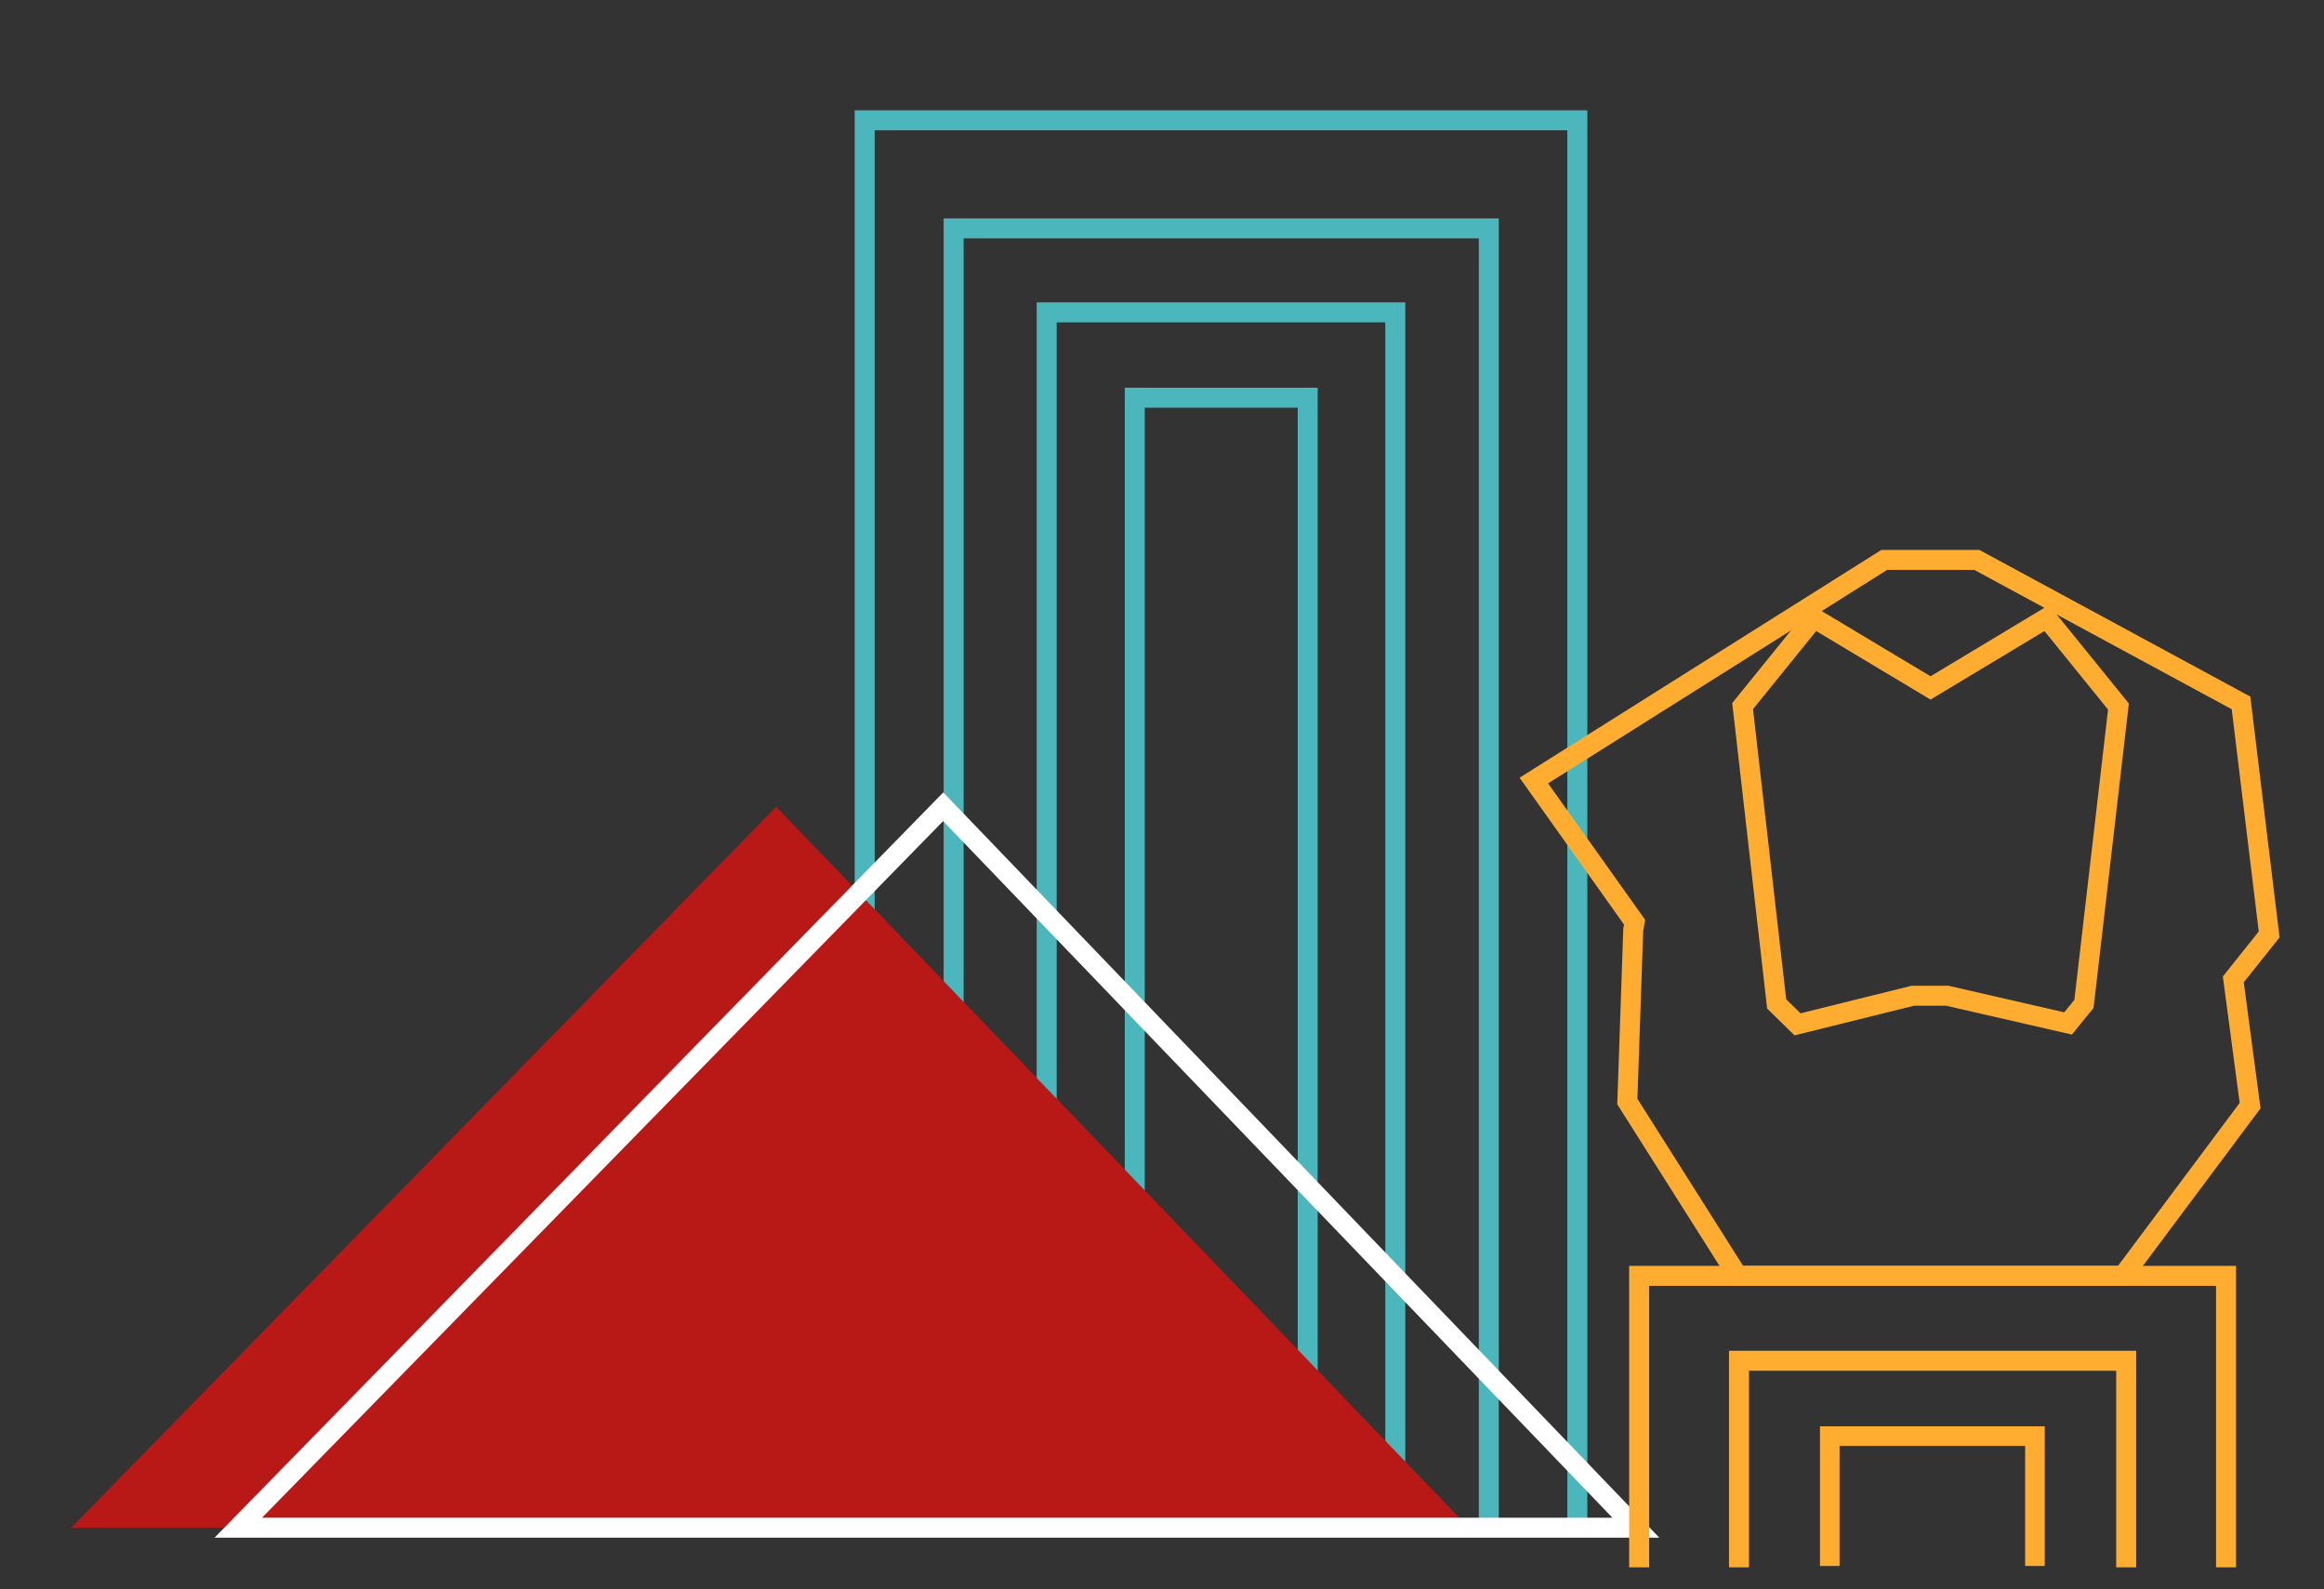
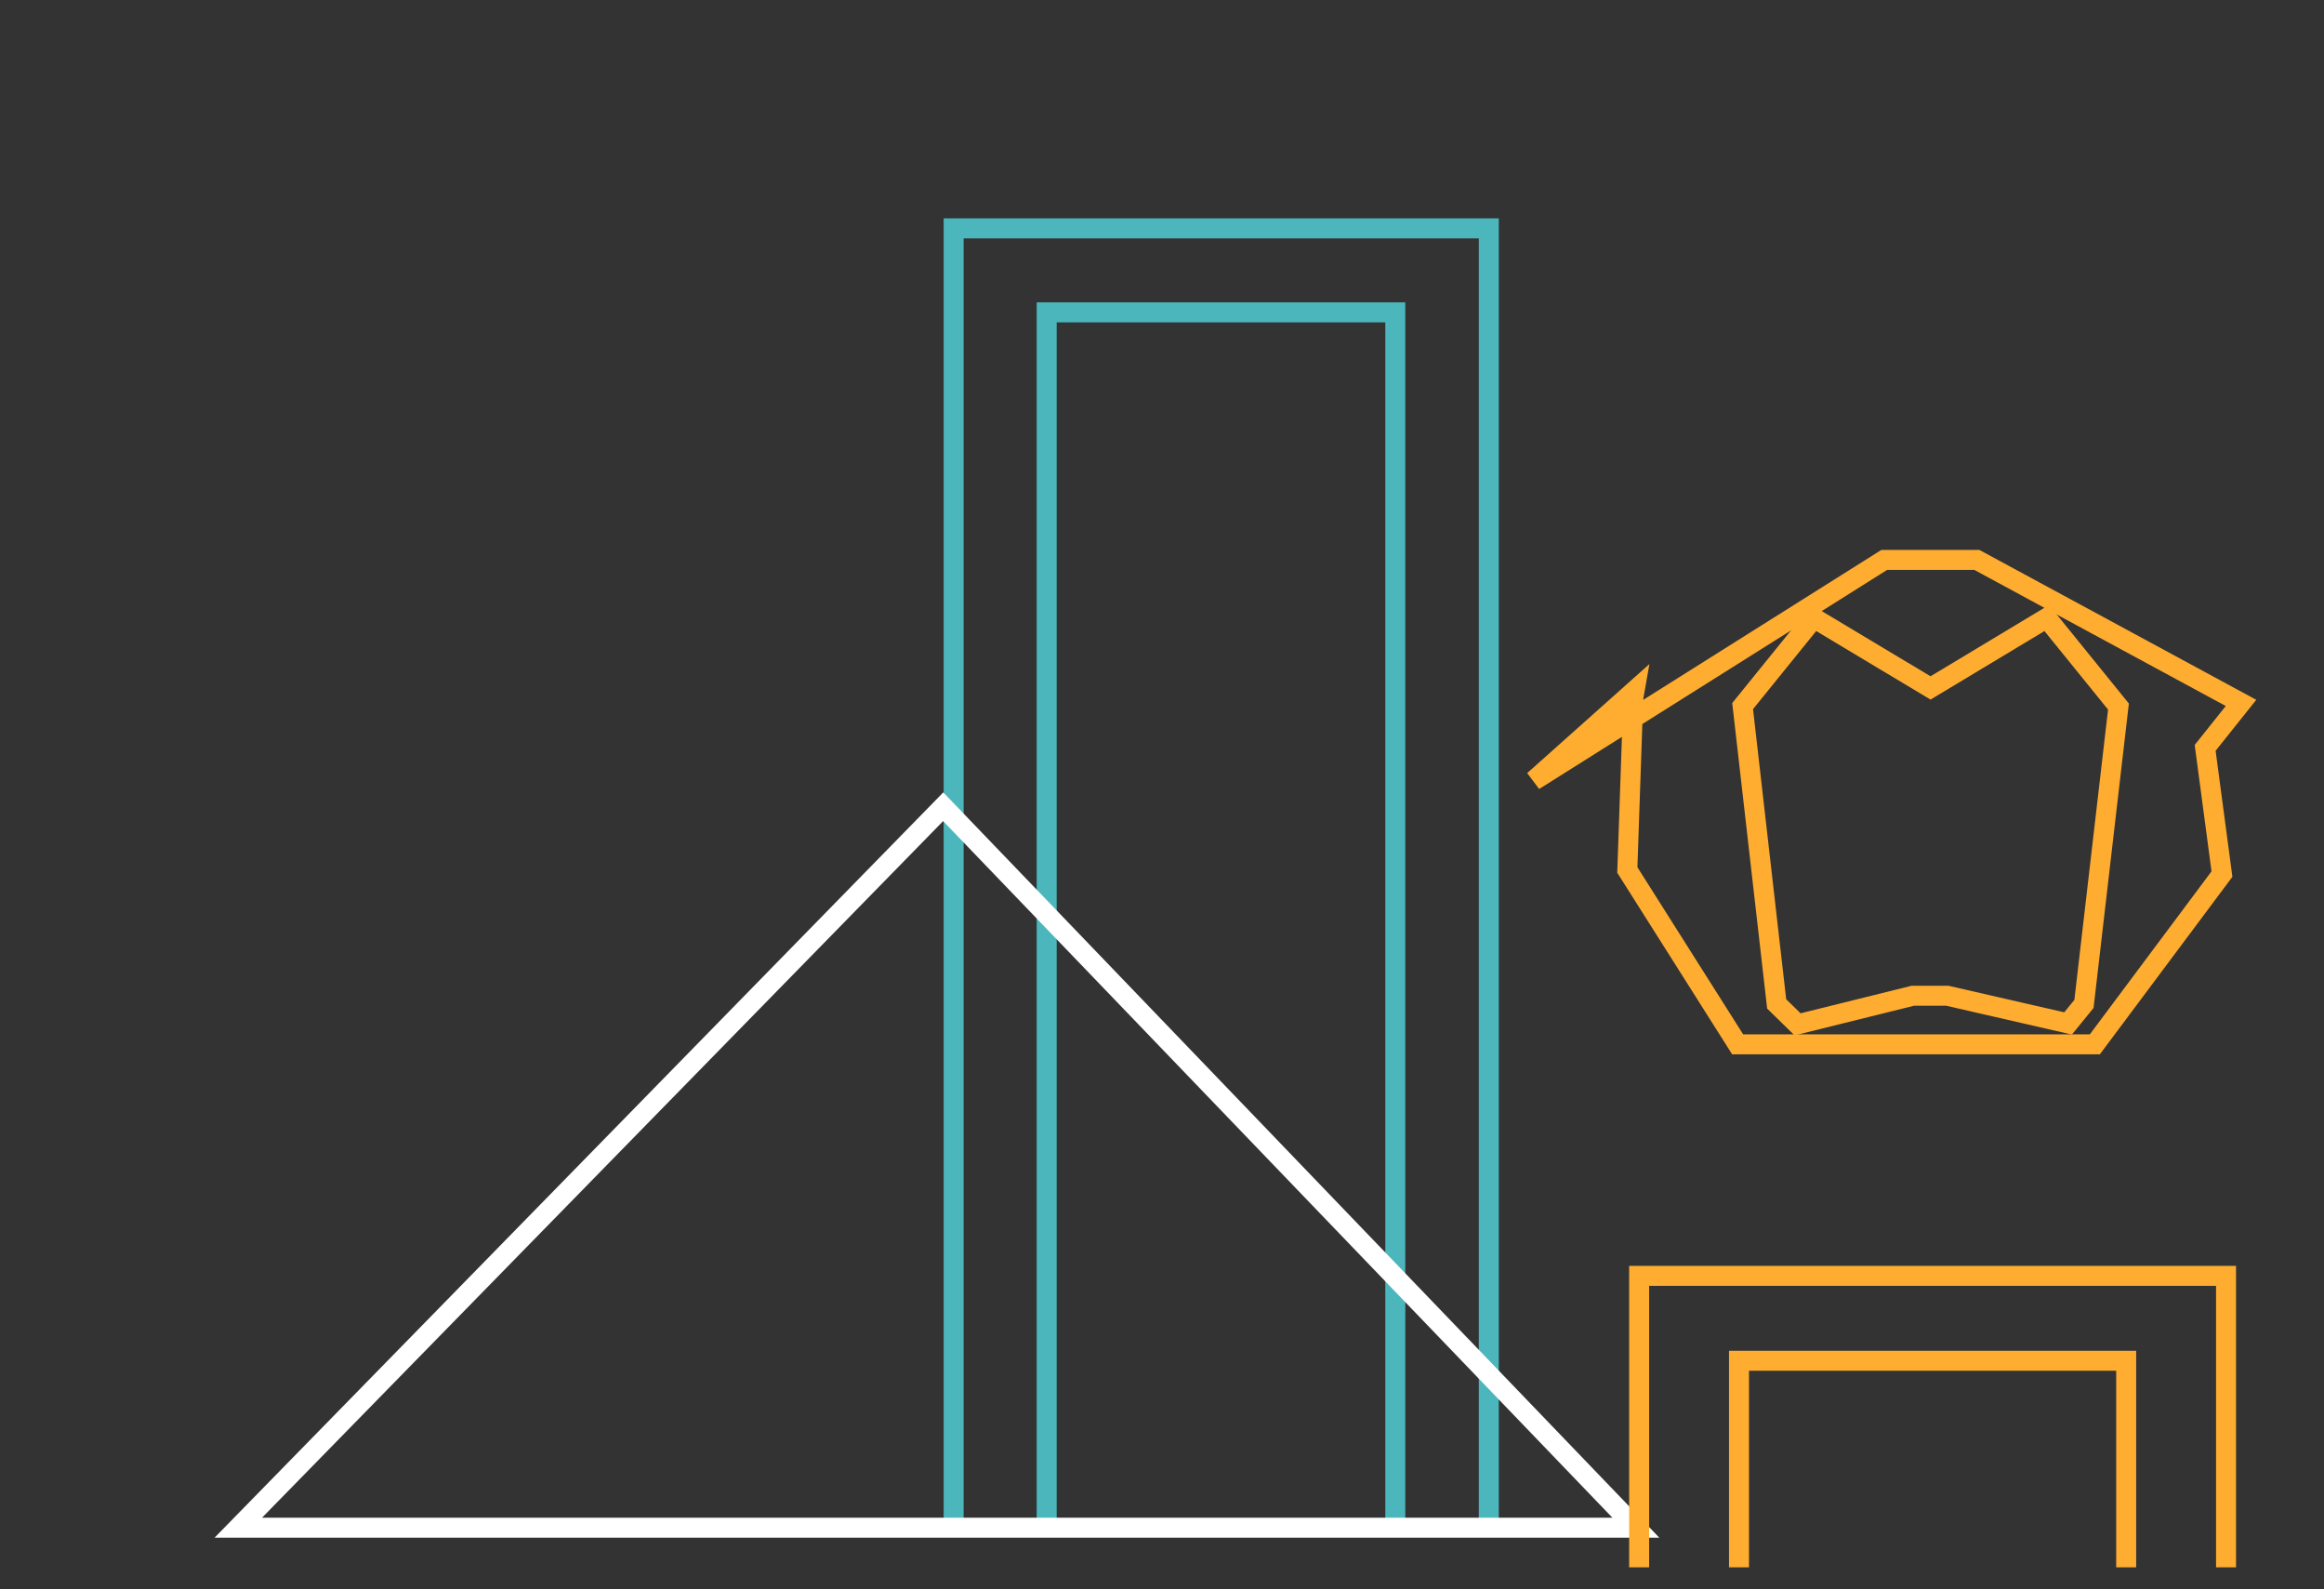
<svg xmlns="http://www.w3.org/2000/svg" id="Layer_1" x="0px" y="0px" viewBox="0 0 512 350" style="enable-background:new 0 0 512 350;" xml:space="preserve">
  <rect x="0" y="0" width="512" height="350" fill="#333333" stroke="none" />
  <style type="text/css"> .st0{fill:none;stroke:#4BB7BD;stroke-width:4.4;stroke-miterlimit:10;} .st1{fill:#B81916;} .st2{fill:none;stroke:#FFFFFF;stroke-width:4.4;stroke-miterlimit:10;} .st3{fill:none;stroke:#FFAD31;stroke-width:4.4;stroke-miterlimit:10;} .st4{fill:none;stroke:#FFAD31;stroke-width:4.319;stroke-miterlimit:10;} </style>
  <g id="Gruppe_21" transform="translate(-1083.503 -861.898)">
    <path id="Pfad_1082" class="st0" d="M1293.6,1198.4V912.2h117.9v286.2" />
-     <path id="Pfad_1083" class="st0" d="M1274,1198.4v-310H1431v310" />
    <path id="Pfad_1084" class="st0" d="M1314.1,1198.4V930.7h76.8v267.6" />
-     <path id="Pfad_1085" class="st0" d="M1333.5,1198.4V949.5h38.1v248.9" />
-     <path id="Pfad_1088" class="st1" d="M1254.5,1039.6l-155.3,158.8h307.9L1254.5,1039.6z" />
    <path id="Pfad_1089" class="st2" d="M1291.3,1039.6L1136,1198.4h307.9L1291.3,1039.6z" />
  </g>
  <g id="Gruppe_162" transform="translate(-757.182 -863.771)">
    <path id="Pfad_1725" class="st3" d="M1118.3,1209v-64.2h129.3v64.2" />
    <path id="Pfad_1726" class="st3" d="M1140.3,1209v-45.5h85.3v45.5" />
-     <path id="Pfad_1727" class="st3" d="M1095.1,1035.7l77.2-48.6h20.4l58.2,31.5l6.2,51l-7.9,9.9l3.7,27.8l-28,37.5H1140l-24.3-38.4 l1.3-37.8l0.3-1.7L1095.1,1035.7z" />
+     <path id="Pfad_1727" class="st3" d="M1095.1,1035.7l77.2-48.6h20.4l58.2,31.5l-7.9,9.9l3.7,27.8l-28,37.5H1140l-24.3-38.4 l1.3-37.8l0.3-1.7L1095.1,1035.7z" />
    <path id="Pfad_1728" class="st3" d="M1156.8,999.9l25.7,15.4l25.6-15.4l15.8,19.5l-7.6,65.5l-3.5,4.3l-26.6-6.1h-7.6l-25.4,6.3 l-4.6-4.5l-7.5-65.6L1156.8,999.9z" />
-     <path id="Pfad_1729" class="st4" d="M1160.3,1208.7v-28.6h45.2v28.6" />
  </g>
</svg>